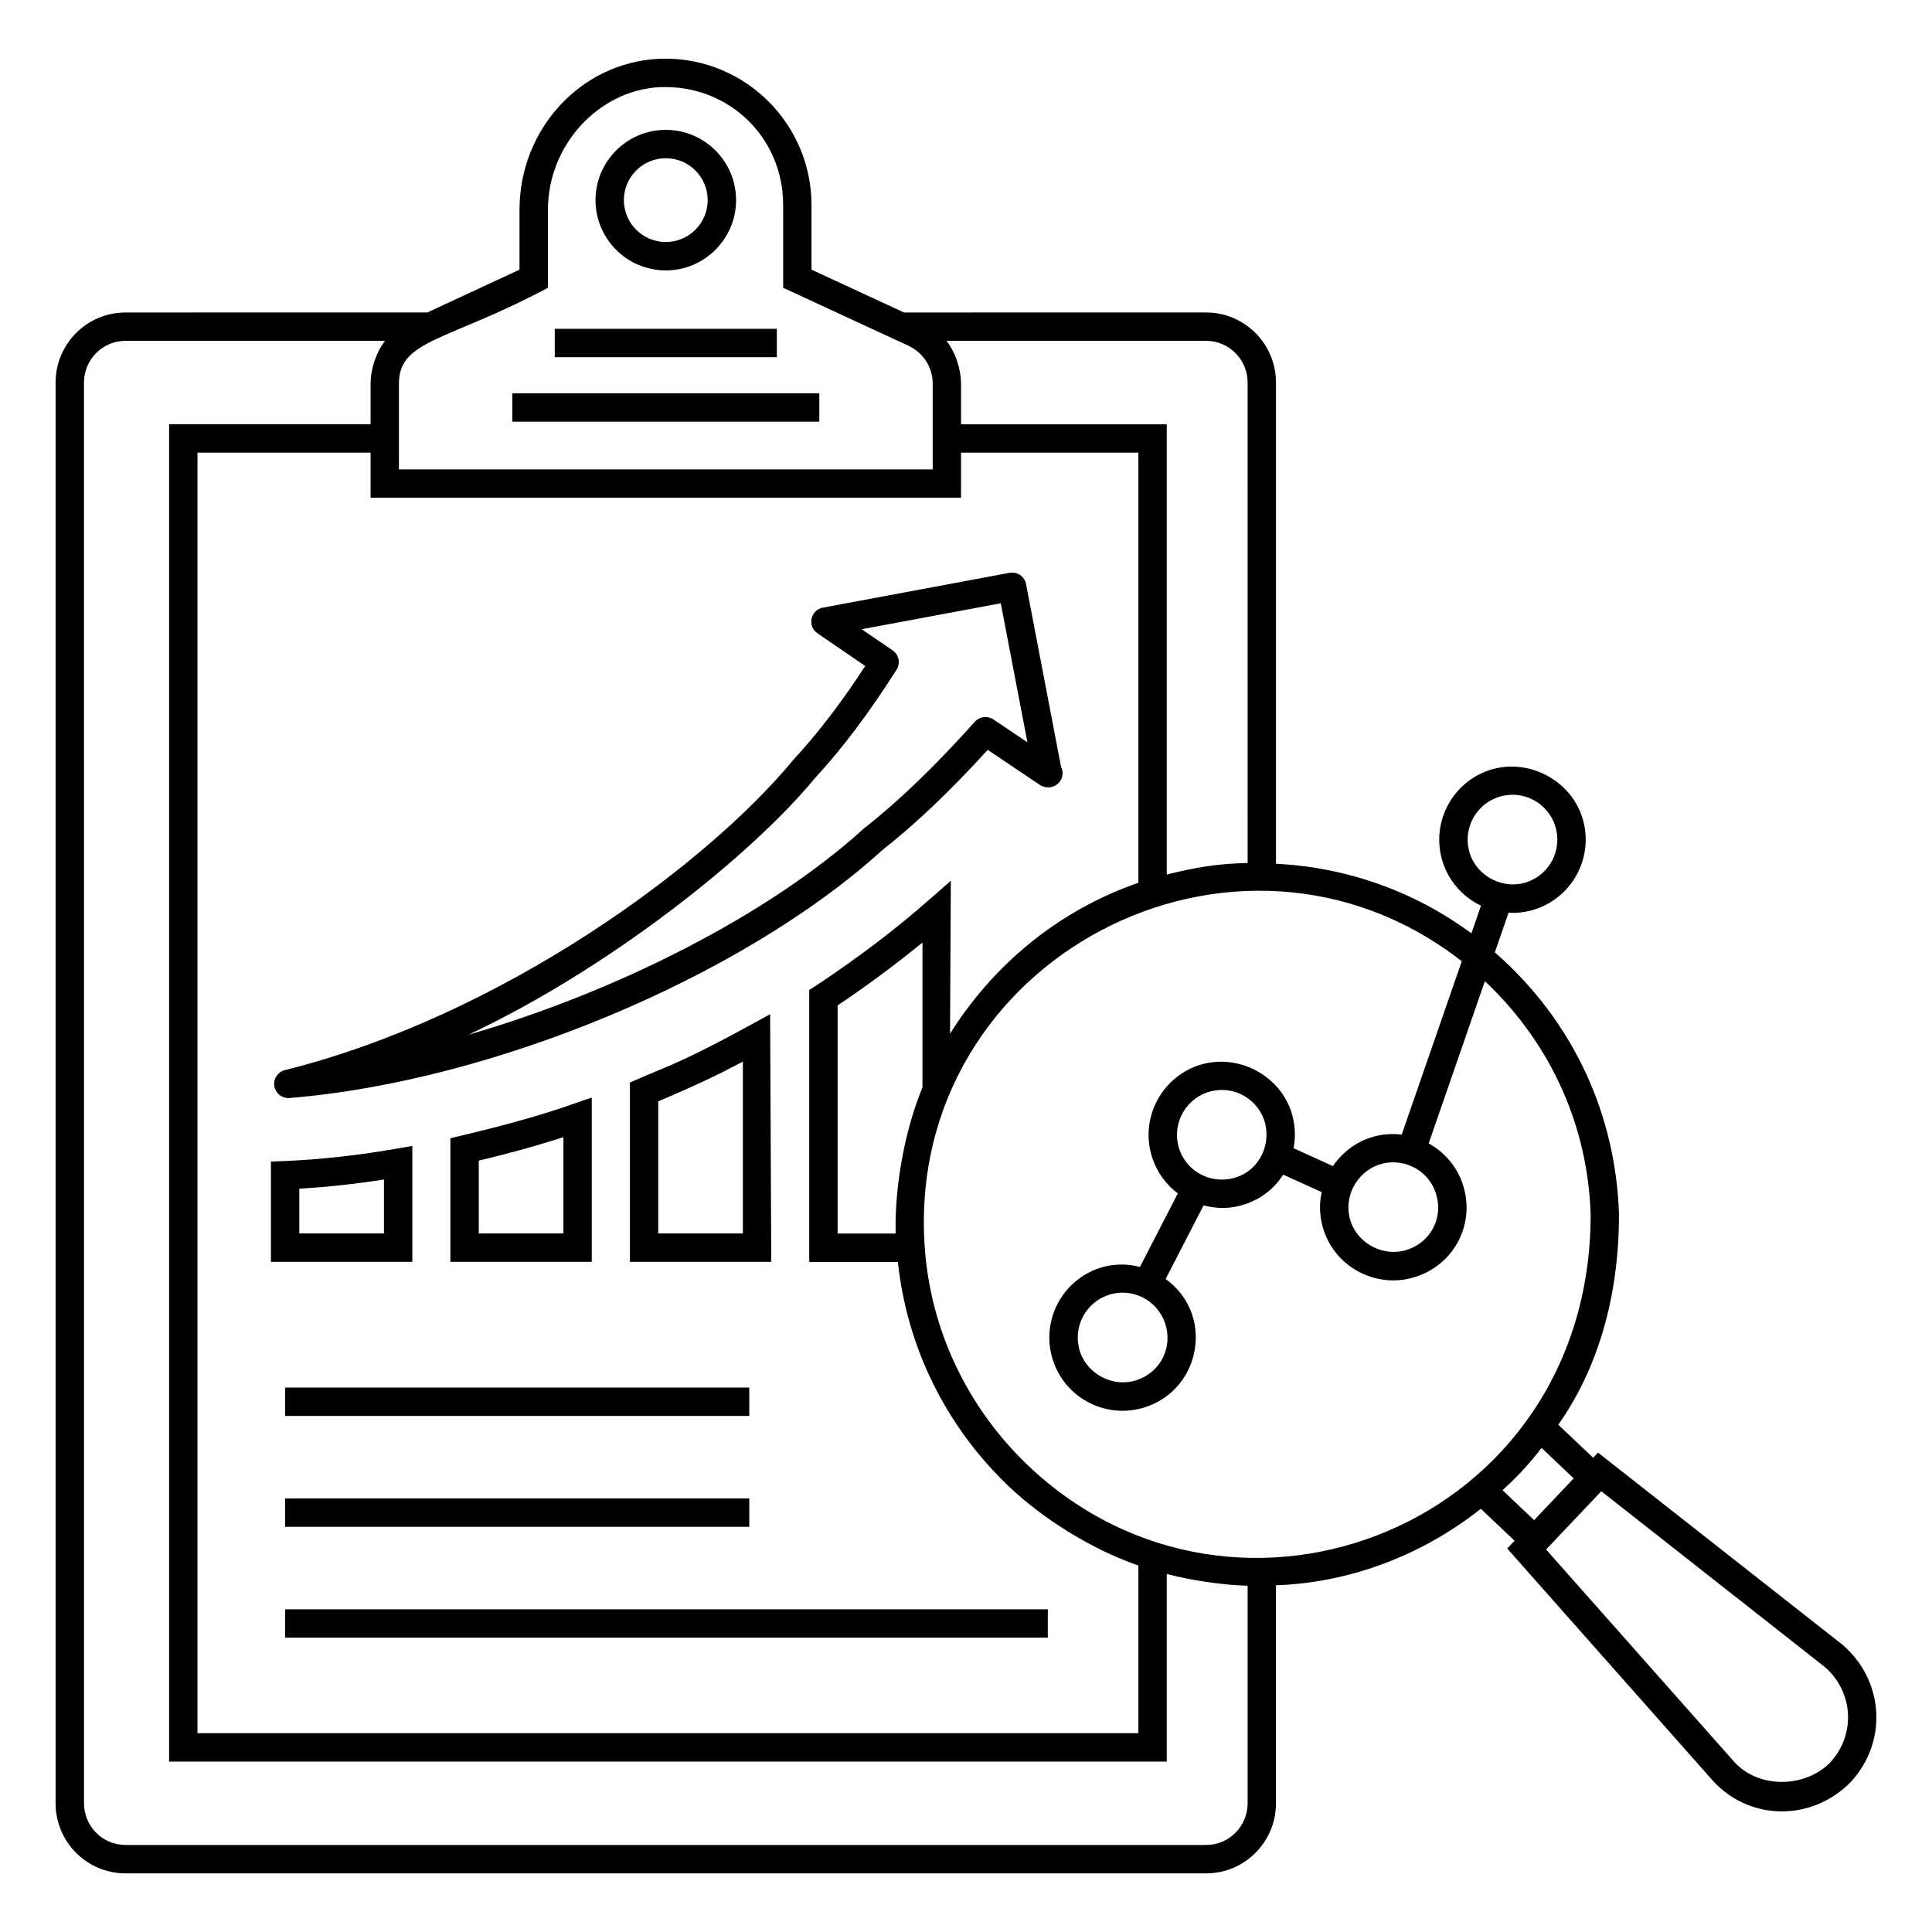
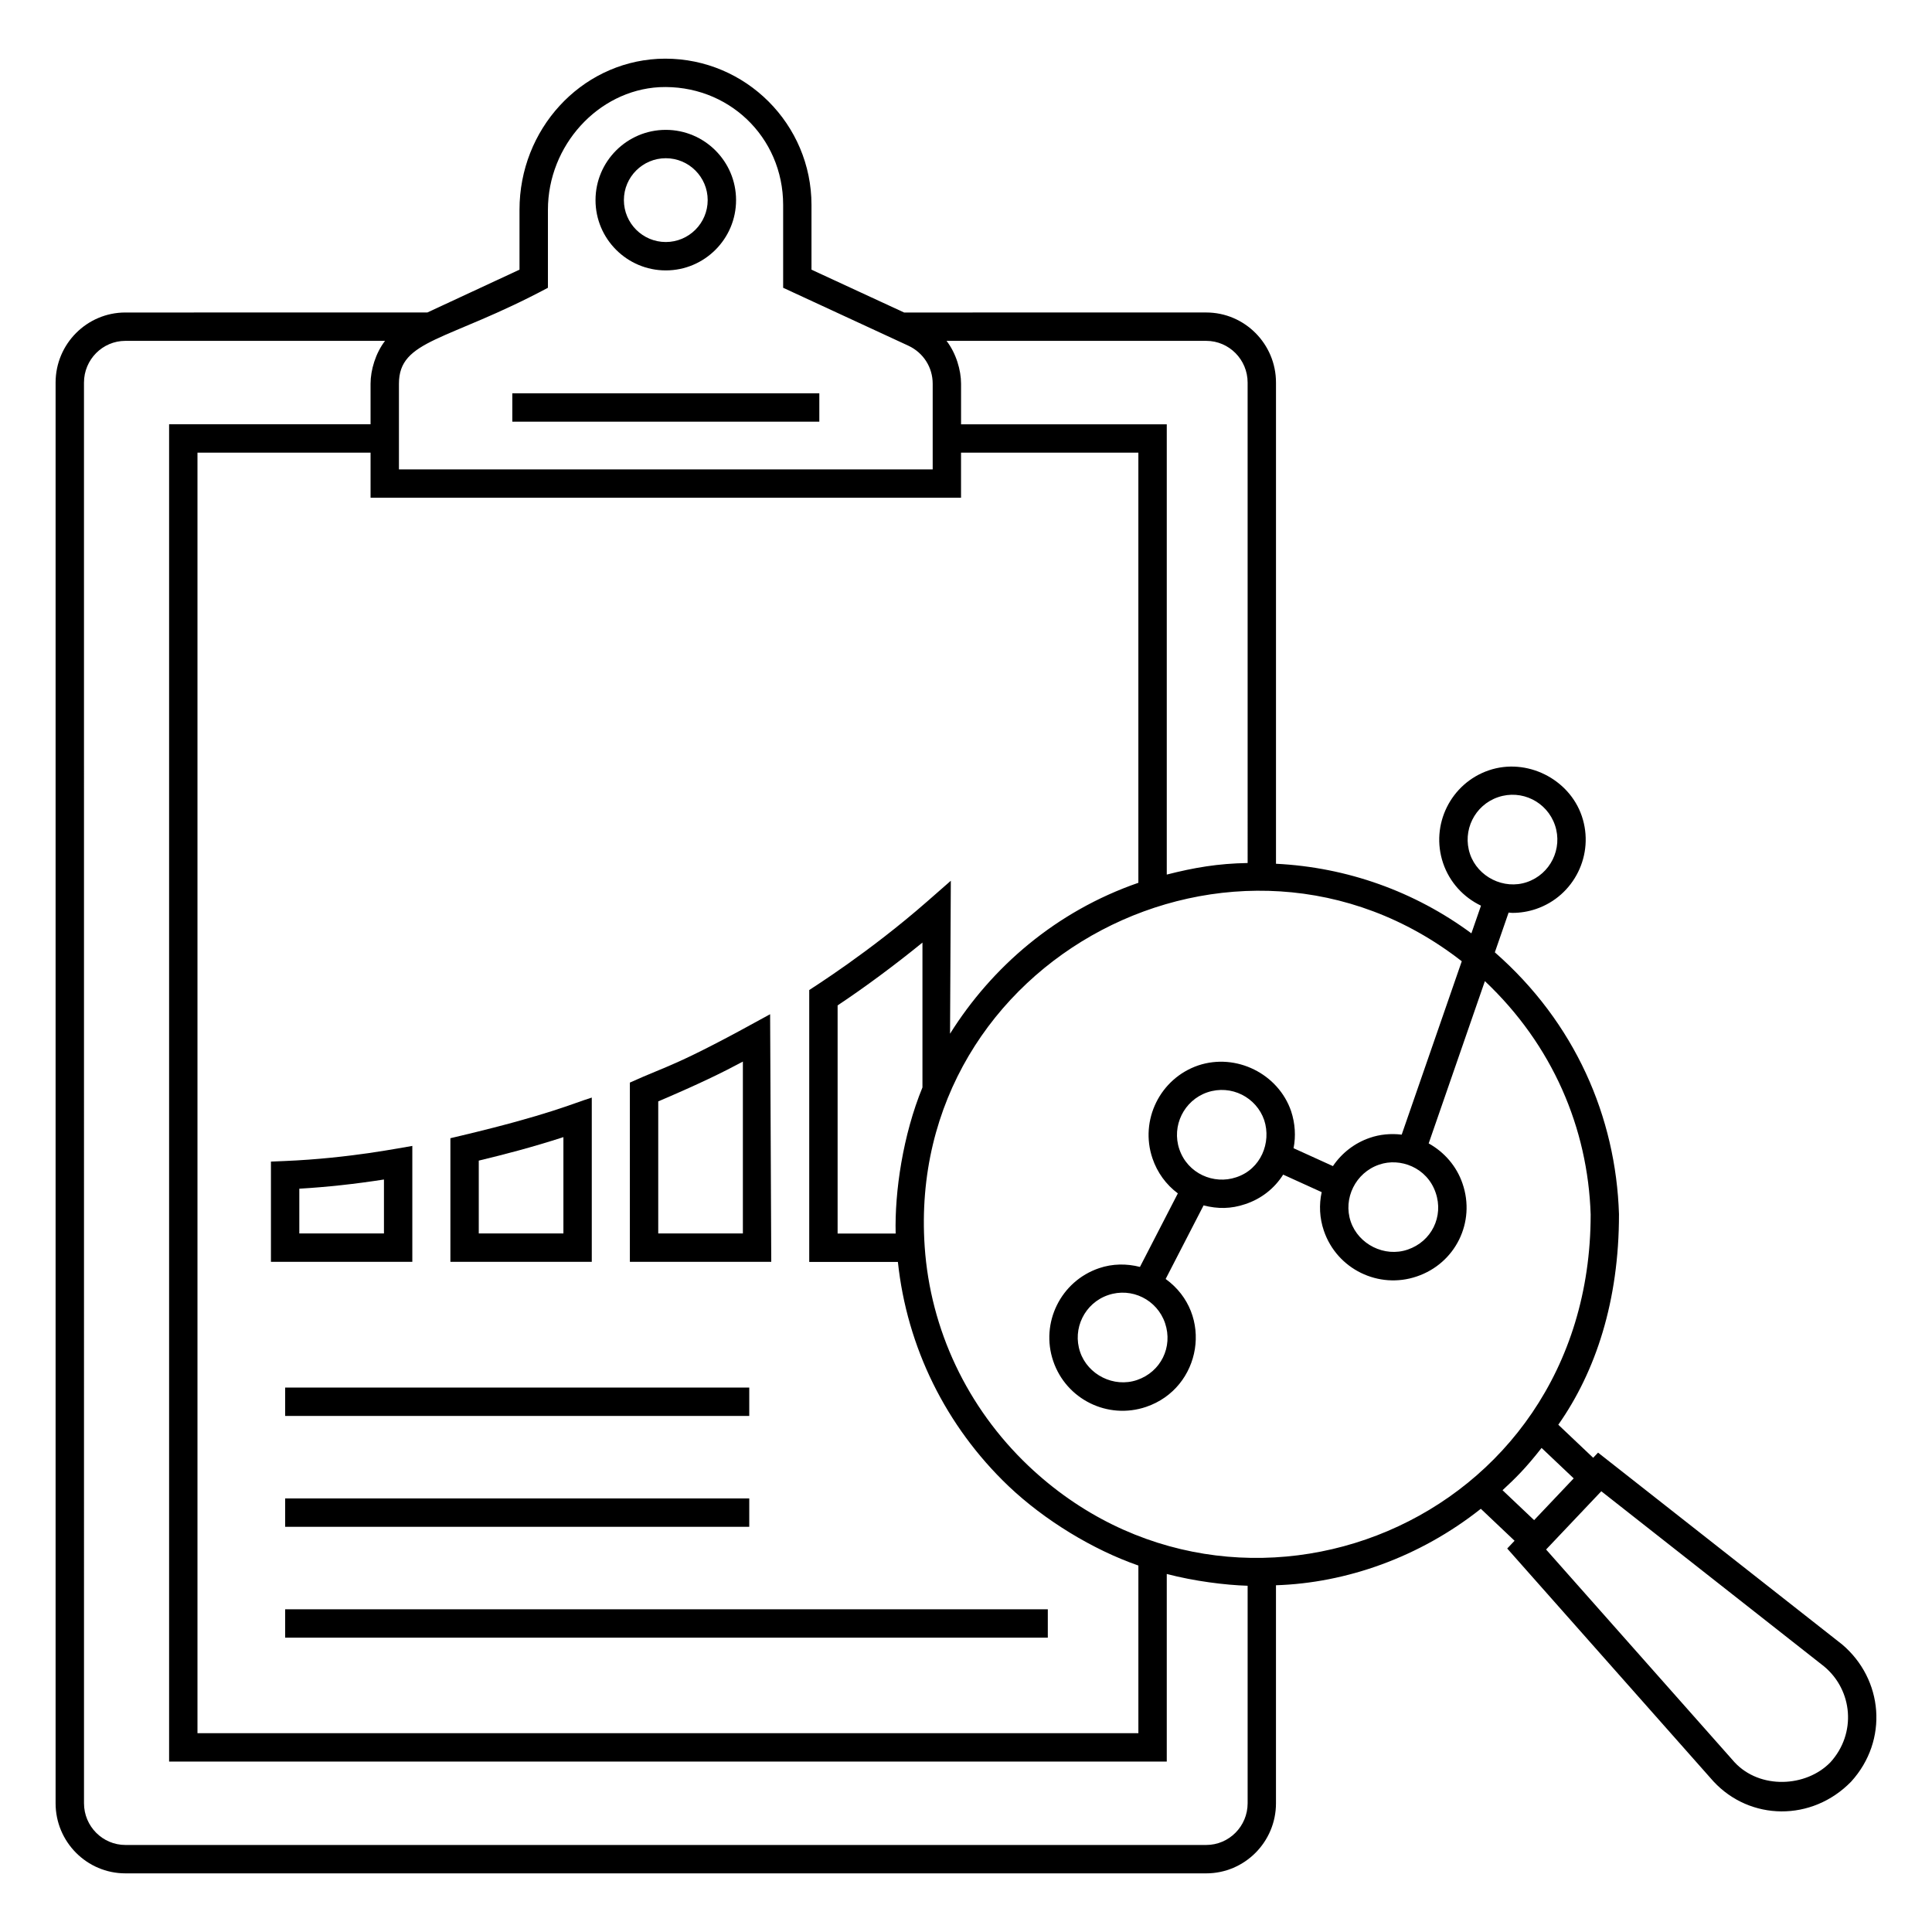
<svg xmlns="http://www.w3.org/2000/svg" fill="#000000" width="800px" height="800px" version="1.1" viewBox="144 144 512 512">
  <g>
    <path d="m177.23 640.46h286.42c10.199 0 18.496-8.332 18.496-18.57v-57.781c18.527-0.594 38.004-7.359 54.289-20.266l8.941 8.473-1.949 2.055c74.906 84.582 49.07 55.41 54.66 61.719 9.684 10.441 26.09 10.723 36.484 0.062 9.977-10.988 8.488-27.156-2.398-36.367-6.656-5.231 24.023 18.879-64.672-50.824l-1.293 1.363-9.242-8.758c9.902-14.09 16.105-32.805 16.082-55.828-0.82-25.766-11.641-50.75-32.898-69.363l3.648-10.531c0.34 0.016 0.668 0.078 1.012 0.078 2.121 0 4.223-0.344 6.246-1.031 10.133-3.441 15.582-14.48 12.145-24.613-3.359-9.895-14.641-15.527-24.613-12.145-10.133 3.438-15.586 14.477-12.148 24.613 1.723 5.078 5.414 9.055 10.039 11.262l-2.543 7.336c-15.039-11.105-32.953-17.512-51.785-18.441v-127.52c0-10.242-8.297-18.574-18.496-18.574l-80.059 0.004-24.543-11.348v-17.152c0-21.375-17.387-38.77-38.754-38.77-0.648 0-1.309 0.016-1.988 0.051-20.543 1.148-36.637 18.719-36.637 39.996v15.871l-24.418 11.348-80.027 0.004c-10.199 0-18.496 8.332-18.496 18.574v376.5c0 10.238 8.297 18.57 18.496 18.57zm356.34-270.13c-2.109-6.207 1.234-12.973 7.441-15.074 6.238-2.129 12.969 1.227 15.074 7.438 2.109 6.207-1.23 12.973-7.438 15.074-6.109 2.086-13.02-1.375-15.078-7.438zm93.859 215.31c7.559 6.309 8.617 17.707 1.66 25.371-6.449 6.656-18.688 7.234-25.41 0.008-5.106-5.766 18.5 20.883-49.949-56.383l14.629-15.438c0.82 0.645 63.012 49.539 59.07 46.441zm-76.871-38.789-8.371-7.93c3.41-3.164 6.066-5.734 10.348-11.203l8.512 8.066zm-26.09-86.762c2.164 6.266-1.078 12.926-7.441 15.07-6.086 2.09-13.016-1.375-15.07-7.426-2.082-6.106 1.273-12.977 7.527-15.094 5.531-1.93 12.711 0.73 14.984 7.449zm-9.004-15.402c-2.871-0.34-5.769-0.082-8.426 0.84-4.043 1.371-7.465 4.043-9.801 7.5l-10.43-4.742c0.625-3.191 0.43-6.516-0.648-9.816-3.383-9.875-14.543-15.5-24.629-12.117-10.113 3.465-15.551 14.512-12.117 24.621 1.281 3.773 3.617 6.973 6.727 9.285l-10.043 19.488c-3.5-0.898-7.25-0.887-10.84 0.336-10.148 3.445-15.586 14.488-12.145 24.609 3.441 10.164 14.461 15.594 24.613 12.148 14.699-4.988 18.043-24.586 5.184-33.898l10.051-19.5c3.769 0.969 7.285 0.941 11.035-0.332 4.273-1.402 7.781-4.203 10.055-7.824l10.207 4.641c-0.734 3.352-0.562 6.875 0.574 10.219 3.473 10.215 14.555 15.562 24.613 12.133 10.289-3.469 15.656-14.434 12.137-24.625-1.555-4.582-4.812-8.332-8.969-10.637l14.895-43.008c17.957 16.953 27.297 38.977 28.031 61.848 0 82.387-93.723 119.12-149.07 66.535-16.172-15.418-25.91-36.016-27.418-57.992-5.234-76.438 82.812-122.09 142.33-75.656zm-58.926 3.871c-2.102-6.195 1.234-12.965 7.414-15.078 6.344-2.141 13.004 1.316 15.078 7.375 1.934 5.934-0.883 12.988-7.41 15.129-5.965 2.027-12.895-0.984-15.082-7.426zm-3.785 46.086c2.141 6.312-1.129 12.934-7.438 15.074-6.129 2.09-13.027-1.379-15.074-7.438-2.106-6.18 1.219-12.969 7.438-15.074 6.234-2.129 12.965 1.227 15.074 7.438zm-7.07 64.238v44.434h-249.35v-339.36h45.871v11.953h156.48v-11.953h46.996v113.99c-21.848 7.562-38.863 22.367-49.91 39.996l0.207-40.535-6.238 5.465c-15.5 13.582-30.535 22.965-31.285 23.496v72.051h23.496c2.391 22.527 12.66 43.527 29.332 59.422 9.531 9.051 22.371 16.863 34.398 21.039zm-64.324-87.984h-15.383v-60.461c7.184-4.769 15.348-10.828 22.484-16.648v38.387c-5.172 12.617-7.383 27.586-7.102 38.723zm82.297-236.57c6.055 0 10.977 4.961 10.977 11.055l0.004 127.32c-7.902 0.141-14.137 1.207-21.43 3.066v-119.33h-54.516v-10.754c0-3.555-1.301-8.062-3.844-11.352zm-174.45-14.066v-20.676c0-17.004 13.25-31.578 29.508-32.488 18.176-0.84 32.828 13.16 32.828 31.211v21.953c7.109 3.289 34.988 16.184 33.215 15.363 3.957 1.863 6.414 5.715 6.414 10.059v22.711l-141.45-0.004v-22.711c0-11.742 12.801-11.172 39.48-25.418zm-122.95 25.121c0-6.094 4.922-11.055 10.977-11.055h68.809c-2.519 3.262-3.84 7.758-3.84 11.352v10.754l-53.387 0.004v354.39h264.39v-49.711c7.289 1.906 15.469 2.941 21.43 3.121v57.645c0 6.094-4.922 11.051-10.977 11.051h-286.42c-6.055 0-10.977-4.957-10.977-11.051z" />
    <path d="m320.44 215.66c10.27 0 18.625-8.355 18.625-18.625s-8.355-18.621-18.625-18.621c-10.27 0-18.621 8.352-18.621 18.621-0.004 10.266 8.352 18.625 18.621 18.625zm0-29.73c6.125 0 11.105 4.984 11.105 11.102 0 6.125-4.984 11.105-11.105 11.105s-11.102-4.984-11.102-11.105c-0.004-6.121 4.981-11.102 11.102-11.102z" />
    <path d="m253.27 447.68c-2.691 0.398-16.492 3.285-33.863 4.004l-3.606 0.148v26.562h37.469zm-7.519 23.195h-22.43v-11.859c7.266-0.426 14.781-1.242 22.43-2.434z" />
    <path d="m266.25 444.95-2.891 0.688v32.754h37.469v-43.523c-5.191 1.617-11.449 4.574-34.578 10.082zm27.059 25.922h-22.43v-19.297c7.098-1.715 14.031-3.512 22.43-6.223z" />
    <path d="m348.09 412.78c-25.426 14.051-26.652 13.344-37.168 18.117v47.496h37.469c0-0.762-0.32-70.008-0.301-65.613zm-7.219 58.094h-22.43v-34.996c11.152-4.762 17.004-7.637 22.43-10.547z" />
-     <path d="m220.41 435c0.102 0 0.207-0.004 0.309-0.012 53.906-4.383 120-32.035 156.96-65.578 8.957-7.043 17.934-15.57 28.082-26.691l13.812 9.293c0.637 0.426 1.371 0.641 2.102 0.641 0.039-0.004 0.09-0.004 0.152 0 2.074 0 3.762-1.68 3.762-3.762 0-0.613-0.148-1.191-0.406-1.707l-9.266-48.395c-0.391-2.031-2.328-3.359-4.383-2.988l-49.469 9.23c-1.496 0.277-2.672 1.434-2.988 2.922-0.312 1.488 0.301 3.019 1.559 3.879l12.668 8.668c-6.406 9.801-12.465 17.703-19 24.797-23.34 28.273-77.426 67.953-134.8 82.297-1.898 0.473-3.117 2.324-2.797 4.254 0.297 1.832 1.879 3.152 3.703 3.152zm139.54-84.766c7.371-7.996 14.254-17.137 21.652-28.758 1.086-1.711 0.625-3.977-1.051-5.121l-8.188-5.602 36.855-6.879 7.059 36.852-9.023-6.074c-1.559-1.039-3.637-0.789-4.898 0.609-10.762 11.992-20.082 20.961-29.531 28.402-25.059 22.73-65.164 43.098-104.74 54.574 37.457-17.586 75.012-47.535 91.863-68.004z" />
    <path d="m279.77 248.23h81.359v7.519h-81.359z" />
-     <path d="m291.02 231.14h58.852v7.519h-58.852z" />
    <path d="m219.57 570.48h202.11v7.519h-202.11z" />
    <path d="m219.57 541.1h122.99v7.519h-122.99z" />
    <path d="m219.57 511.72h122.99v7.519h-122.99z" />
  </g>
</svg>